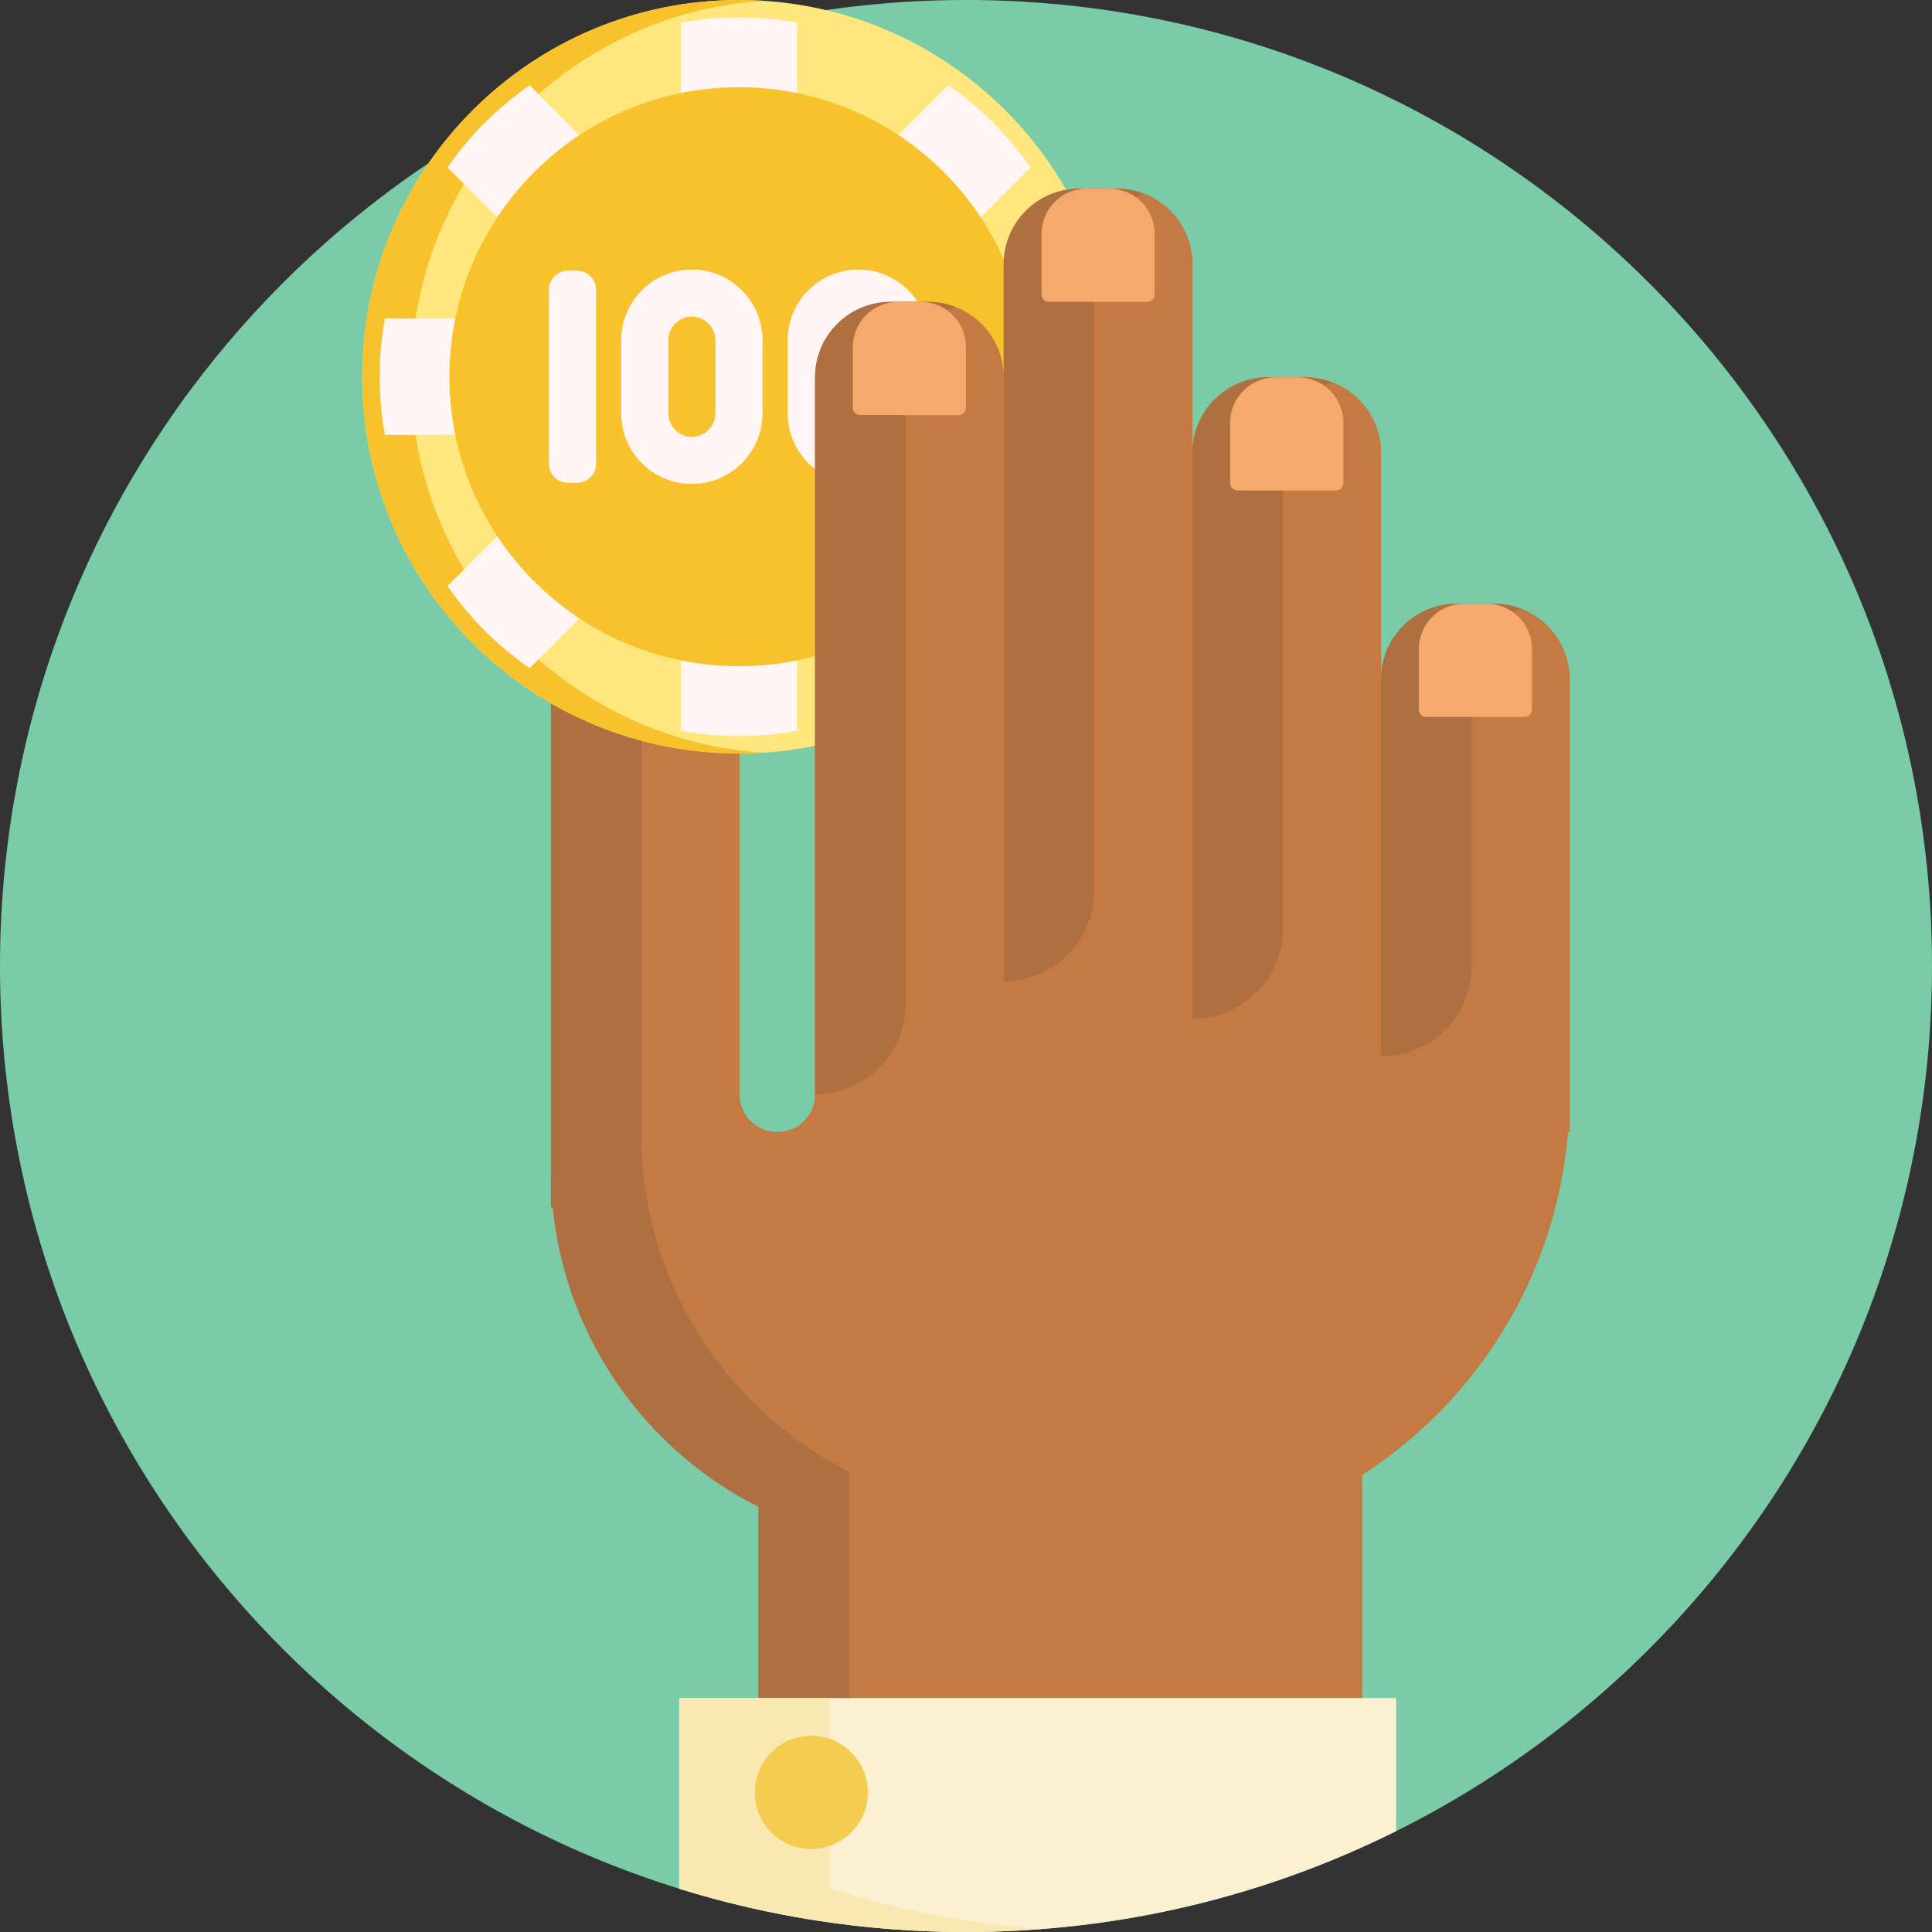
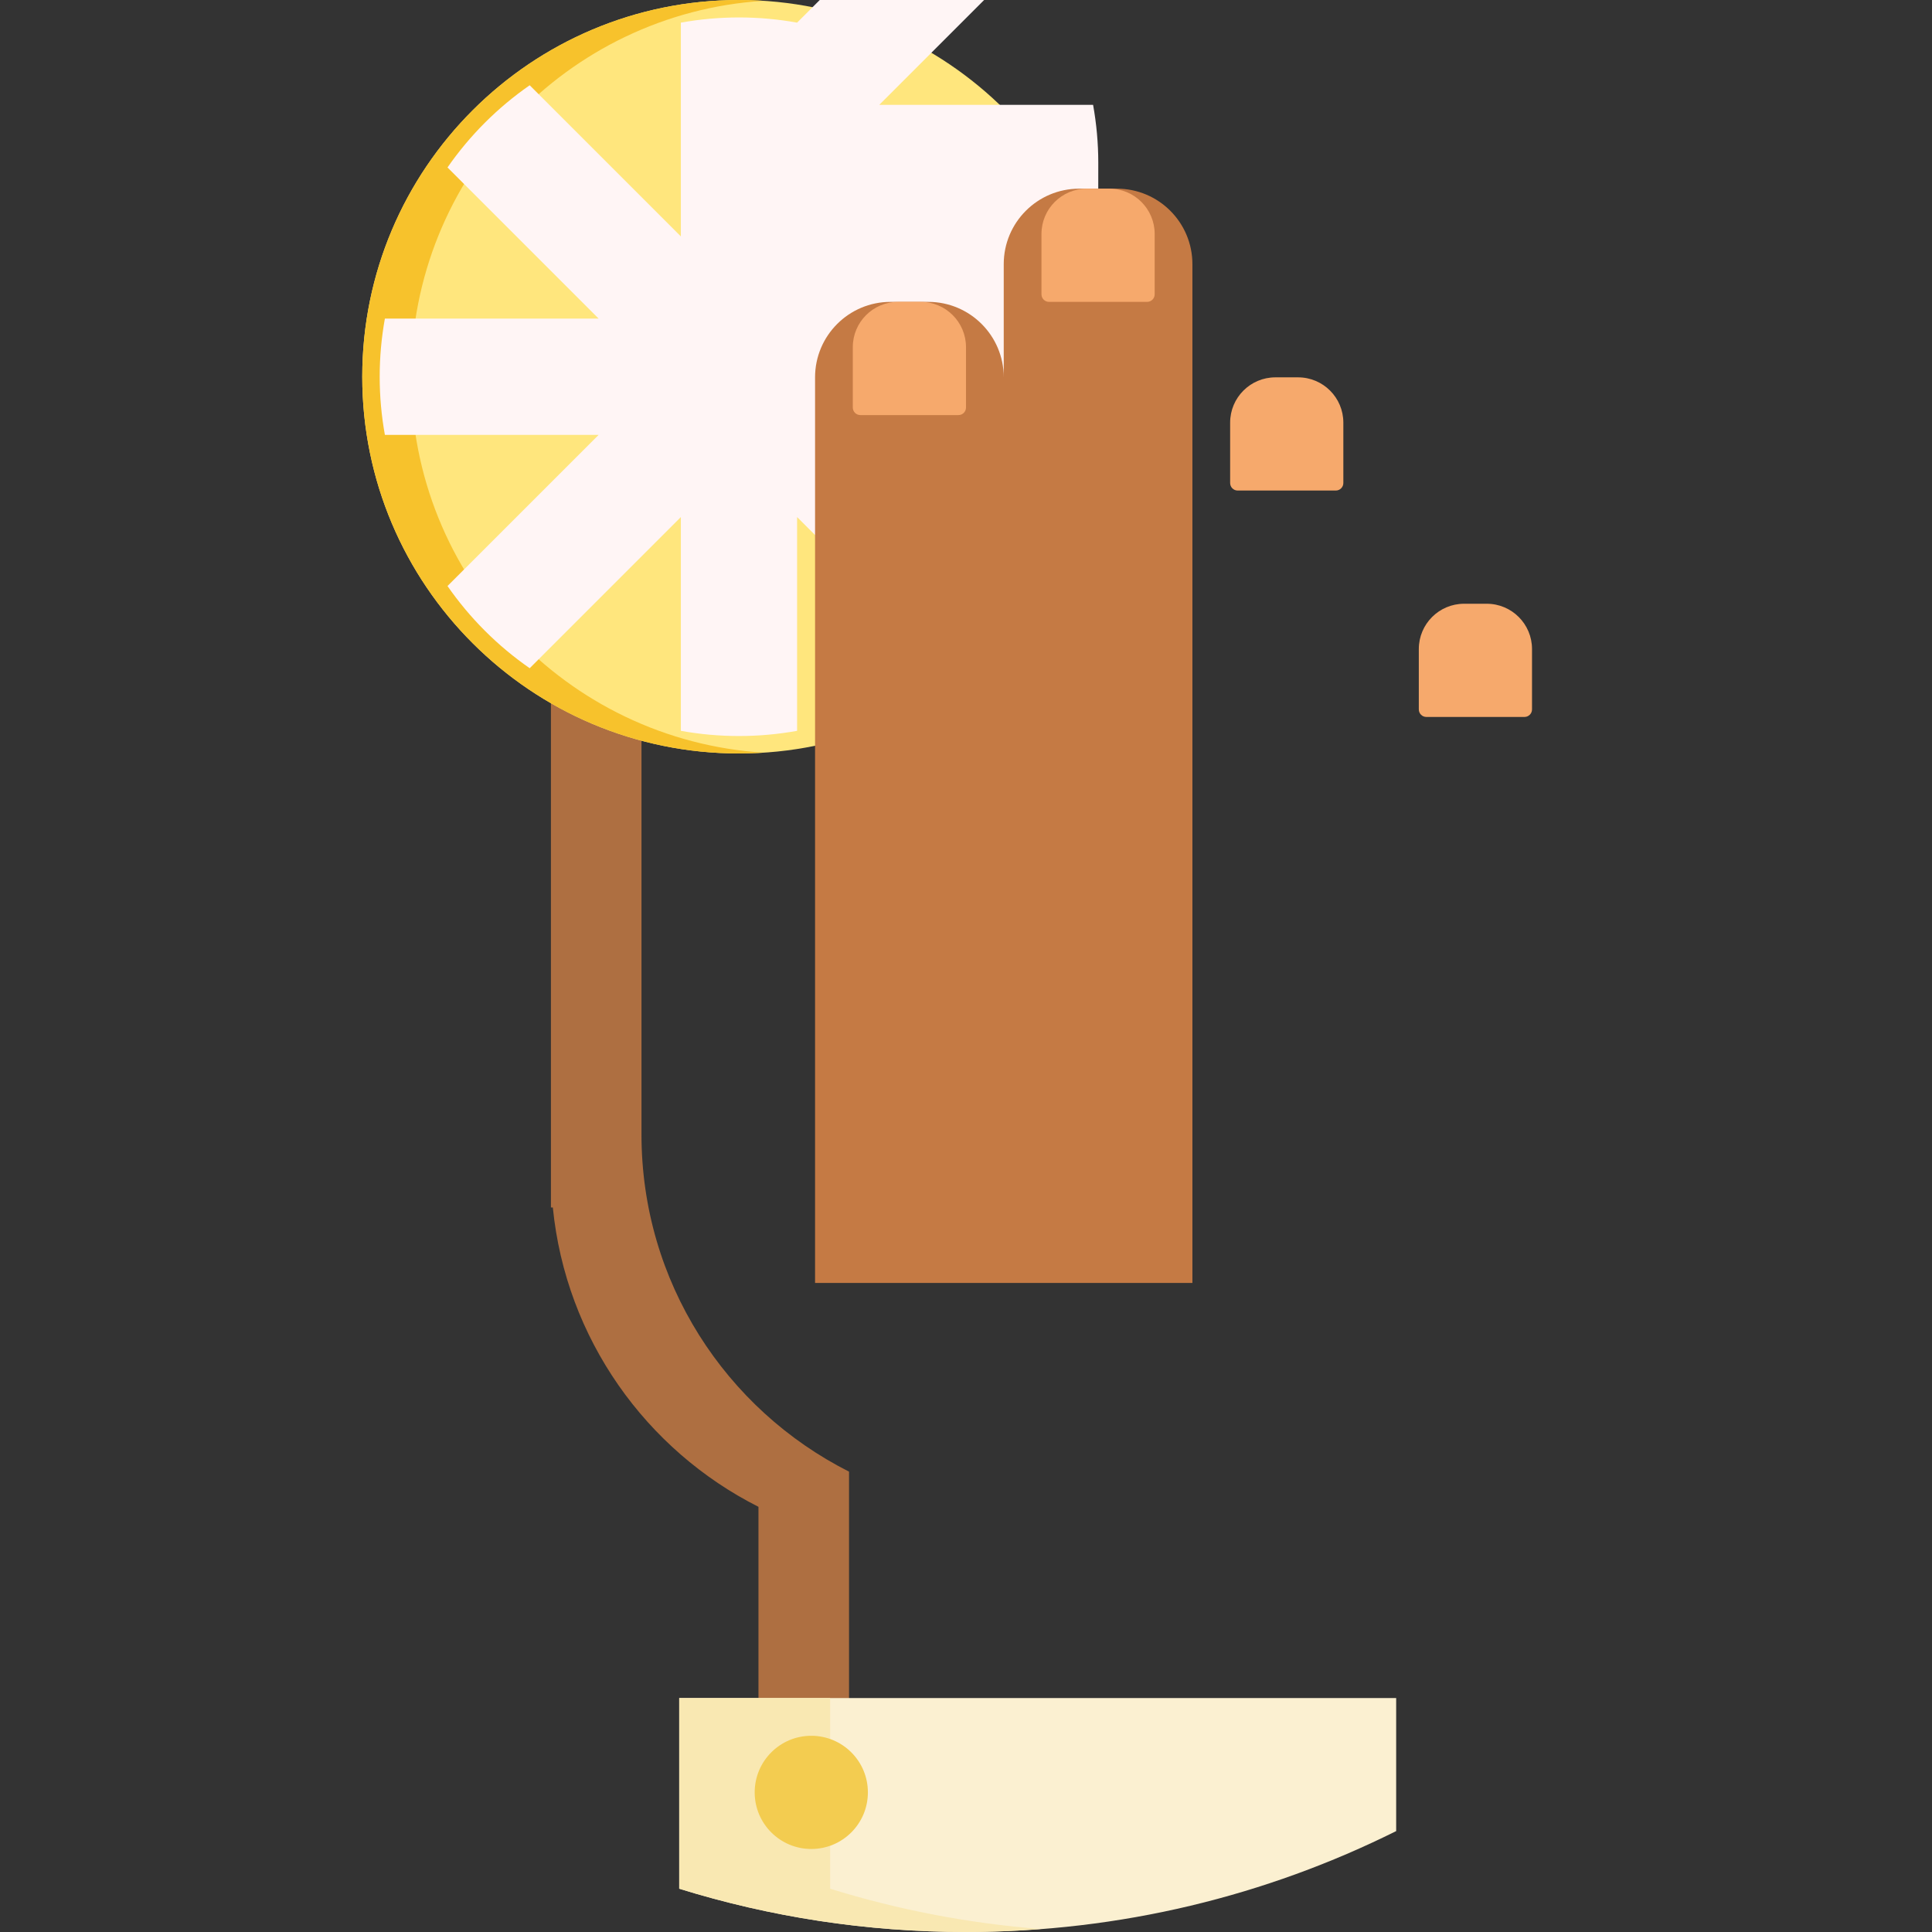
<svg xmlns="http://www.w3.org/2000/svg" version="1.1" id="Capa_1" x="0px" y="0px" viewBox="0 0 512 512" style="enable-background:new 0 0 512 512;" xml:space="preserve">
  <rect x="0" y="0" width="512" height="512" fill="#333333" stroke="none" />
-   <path style="fill:#7ACBA7;" d="M512,256c0,141.385-114.615,256-256,256S0,397.385,0,256S114.615,0,256,0S512,114.615,512,256z" />
-   <path style="fill:#C57A44;" d="M416,180v120h-0.426c-3.148,38.138-24.117,71.219-54.574,90.884v78.657  C328.96,483.968,293.419,492,256,492c-18.883,0-37.281-2.063-55-5.943v-86.736c-32.624-16.469-55-50.28-55-89.321v-10v-10V110h50  v180c0,5.523,4.477,10,10,10s10-4.477,10-10v-70V100c0-11.046,8.954-20,20-20h10c11.046,0,20,8.954,20,20V70  c0-11.046,8.954-20,20-20h10c11.046,0,20,8.954,20,20v50c0-11.046,8.954-20,20-20h10c11.046,0,20,8.954,20,20v60  c0-11.046,8.954-20,20-20h10C407.046,160,416,168.954,416,180z" />
  <path style="fill:#AE6F41;" d="M268.039,491.703C264.048,491.888,260.037,492,256,492c-18.883,0-37.281-2.063-55-5.943v-86.736  c-29.807-15.046-51.047-44.573-54.496-79.334C146.336,319.991,146.169,320,146,320v-10v-20V130c0-11.046,8.954-20,20-20h10  c2.467,0,4.818,0.468,7,1.284c-7.588,2.84-13,10.137-13,18.716v160v6v4.679c0,39.041,22.376,72.853,55,89.321v96.057  C238.955,489.113,253.337,491.021,268.039,491.703z" />
  <path style="fill:#FFE67D;" d="M295.678,99.839c0,55.14-44.7,99.839-99.839,99.839S96,154.979,96,99.839S140.7,0,195.839,0  S295.678,44.7,295.678,99.839z" />
  <path style="fill:#F7C22C;" d="M202.31,199.464c-2.14,0.137-4.296,0.214-6.471,0.214c-55.14,0-99.839-44.7-99.839-99.839  S140.7,0,195.839,0c2.175,0,4.331,0.077,6.471,0.214c-52.123,3.336-93.368,46.66-93.368,99.625S150.187,196.128,202.31,199.464z" />
-   <path style="fill:#FFF5F5;" d="M289.679,115.242h-56.655l40.061,40.061c-2.903,4.178-6.205,8.152-9.918,11.865  c-3.713,3.713-7.687,7.015-11.865,9.917l-40.061-40.061v56.655c-5.007,0.901-10.151,1.377-15.403,1.377  c-5.251,0-10.396-0.476-15.403-1.377v-56.655l-40.061,40.061c-4.178-2.903-8.152-6.205-11.865-9.917  c-3.713-3.713-7.015-7.688-9.918-11.865l40.061-40.061h-56.655c-0.901-5.006-1.377-10.151-1.377-15.402s0.475-10.396,1.377-15.403  h56.655l-40.061-40.061c2.903-4.178,6.205-8.152,9.918-11.865s7.687-7.015,11.865-9.918l40.061,40.061V5.999  c5.007-0.901,10.152-1.377,15.403-1.377s10.396,0.476,15.403,1.377v56.655l40.061-40.061c4.178,2.903,8.152,6.205,11.865,9.918  s7.015,7.687,9.918,11.865l-40.061,40.061h56.655c0.901,5.006,1.377,10.151,1.377,15.403  C291.056,105.09,290.581,110.235,289.679,115.242z" />
-   <path style="fill:#F7C22C;" d="M272.567,99.839c0,42.376-34.352,76.728-76.728,76.728s-76.728-34.352-76.728-76.728  s34.352-76.728,76.728-76.728S272.567,57.463,272.567,99.839z" />
-   <path style="fill:#FFF5F5;" d="M157.968,76.748v46.183c0,2.761-2.239,5-5,5h-2.485c-2.761,0-5-2.239-5-5V76.748c0-2.761,2.239-5,5-5  h2.485C155.729,71.748,157.968,73.986,157.968,76.748z M202.082,90.163v19.352c0,10.343-8.385,18.728-18.728,18.728l0,0  c-10.343,0-18.728-8.384-18.728-18.728V90.163c0-10.343,8.385-18.728,18.728-18.728l0,0  C193.697,71.436,202.082,79.82,202.082,90.163z M189.597,90.163c0-3.448-2.795-6.242-6.242-6.242l0,0  c-3.448,0-6.243,2.794-6.243,6.242v19.352c0,3.448,2.795,6.243,6.243,6.243l0,0c3.448,0,6.242-2.795,6.242-6.243V90.163z   M246.196,90.163v19.352c0,10.343-8.385,18.728-18.728,18.728s-18.728-8.384-18.728-18.728V90.163  c0-10.343,8.385-18.728,18.728-18.728S246.196,79.82,246.196,90.163z M233.711,90.163c0-3.448-2.795-6.242-6.243-6.242  s-6.243,2.794-6.243,6.242v19.352c0,3.448,2.795,6.243,6.243,6.243s6.243-2.795,6.243-6.243V90.163z" />
+   <path style="fill:#FFF5F5;" d="M289.679,115.242h-56.655l40.061,40.061c-2.903,4.178-6.205,8.152-9.918,11.865  c-3.713,3.713-7.687,7.015-11.865,9.917l-40.061-40.061v56.655c-5.007,0.901-10.151,1.377-15.403,1.377  c-5.251,0-10.396-0.476-15.403-1.377v-56.655l-40.061,40.061c-4.178-2.903-8.152-6.205-11.865-9.917  c-3.713-3.713-7.015-7.688-9.918-11.865l40.061-40.061h-56.655c-0.901-5.006-1.377-10.151-1.377-15.402s0.475-10.396,1.377-15.403  h56.655l-40.061-40.061c2.903-4.178,6.205-8.152,9.918-11.865s7.687-7.015,11.865-9.918l40.061,40.061V5.999  c5.007-0.901,10.152-1.377,15.403-1.377s10.396,0.476,15.403,1.377l40.061-40.061c4.178,2.903,8.152,6.205,11.865,9.918  s7.015,7.687,9.918,11.865l-40.061,40.061h56.655c0.901,5.006,1.377,10.151,1.377,15.403  C291.056,105.09,290.581,110.235,289.679,115.242z" />
  <path style="fill:#C57A44;" d="M316,70v270h-50h-50V100c0-11.046,8.954-20,20-20h10c11.046,0,20,8.954,20,20V70  c0-11.046,8.954-20,20-20h10C307.046,50,316,58.954,316,70z" />
-   <path style="fill:#AE6F41;" d="M240,100v166c0,13.255-10.745,24-24,24l0,0V100c0-11.046,8.954-20,20-20h10  c2.467,0,4.818,0.468,7,1.284C245.412,84.125,240,91.421,240,100z M303,51.284c-2.182-0.816-4.533-1.284-7-1.284h-10  c-11.046,0-20,8.954-20,20v190l0,0c13.255,0,24-10.745,24-24V70C290,61.421,295.412,54.125,303,51.284z M353,101.284  c-2.182-0.816-4.533-1.284-7-1.284h-10c-11.046,0-20,8.954-20,20v150l0,0c13.255,0,24-10.745,24-24V120  C340,111.421,345.412,104.125,353,101.284z M403,161.284c-2.182-0.816-4.533-1.284-7-1.284h-10c-11.046,0-20,8.954-20,20v100l0,0  c13.255,0,24-10.745,24-24v-76C390,171.421,395.412,164.125,403,161.284z" />
  <path style="fill:#F6A96C;" d="M256,92v16c0,1.104-0.895,2-2,2h-26c-1.105,0-2-0.896-2-2V92c0-6.627,5.373-12,12-12h6  C250.627,80,256,85.373,256,92z M294,50h-6c-6.627,0-12,5.373-12,12v16c0,1.104,0.895,2,2,2h26c1.105,0,2-0.896,2-2V62  C306,55.373,300.627,50,294,50z M344,100h-6c-6.627,0-12,5.373-12,12v16c0,1.104,0.895,2,2,2h26c1.105,0,2-0.896,2-2v-16  C356,105.373,350.627,100,344,100z M394,160h-6c-6.627,0-12,5.373-12,12v16c0,1.104,0.895,2,2,2h26c1.105,0,2-0.896,2-2v-16  C406,165.373,400.627,160,394,160z" />
  <path style="fill:#FBF0D1;" d="M180,450h190v35.258C335.668,502.363,296.962,512,256,512c-26.463,0-51.988-4.017-76-11.472V450z" />
  <path style="fill:#F9E8B2;" d="M275.85,511.214C269.297,511.718,262.682,512,256,512c-26.463,0-51.988-4.017-76-11.472V450h40  v50.528C237.858,506.072,256.554,509.711,275.85,511.214z" />
  <path style="fill:#F3CC50;" d="M230,475c0,8.284-6.716,15-15,15s-15-6.716-15-15s6.716-15,15-15S230,466.716,230,475z" />
  <g>
</g>
  <g>
</g>
  <g>
</g>
  <g>
</g>
  <g>
</g>
  <g>
</g>
  <g>
</g>
  <g>
</g>
  <g>
</g>
  <g>
</g>
  <g>
</g>
  <g>
</g>
  <g>
</g>
  <g>
</g>
  <g>
</g>
</svg>